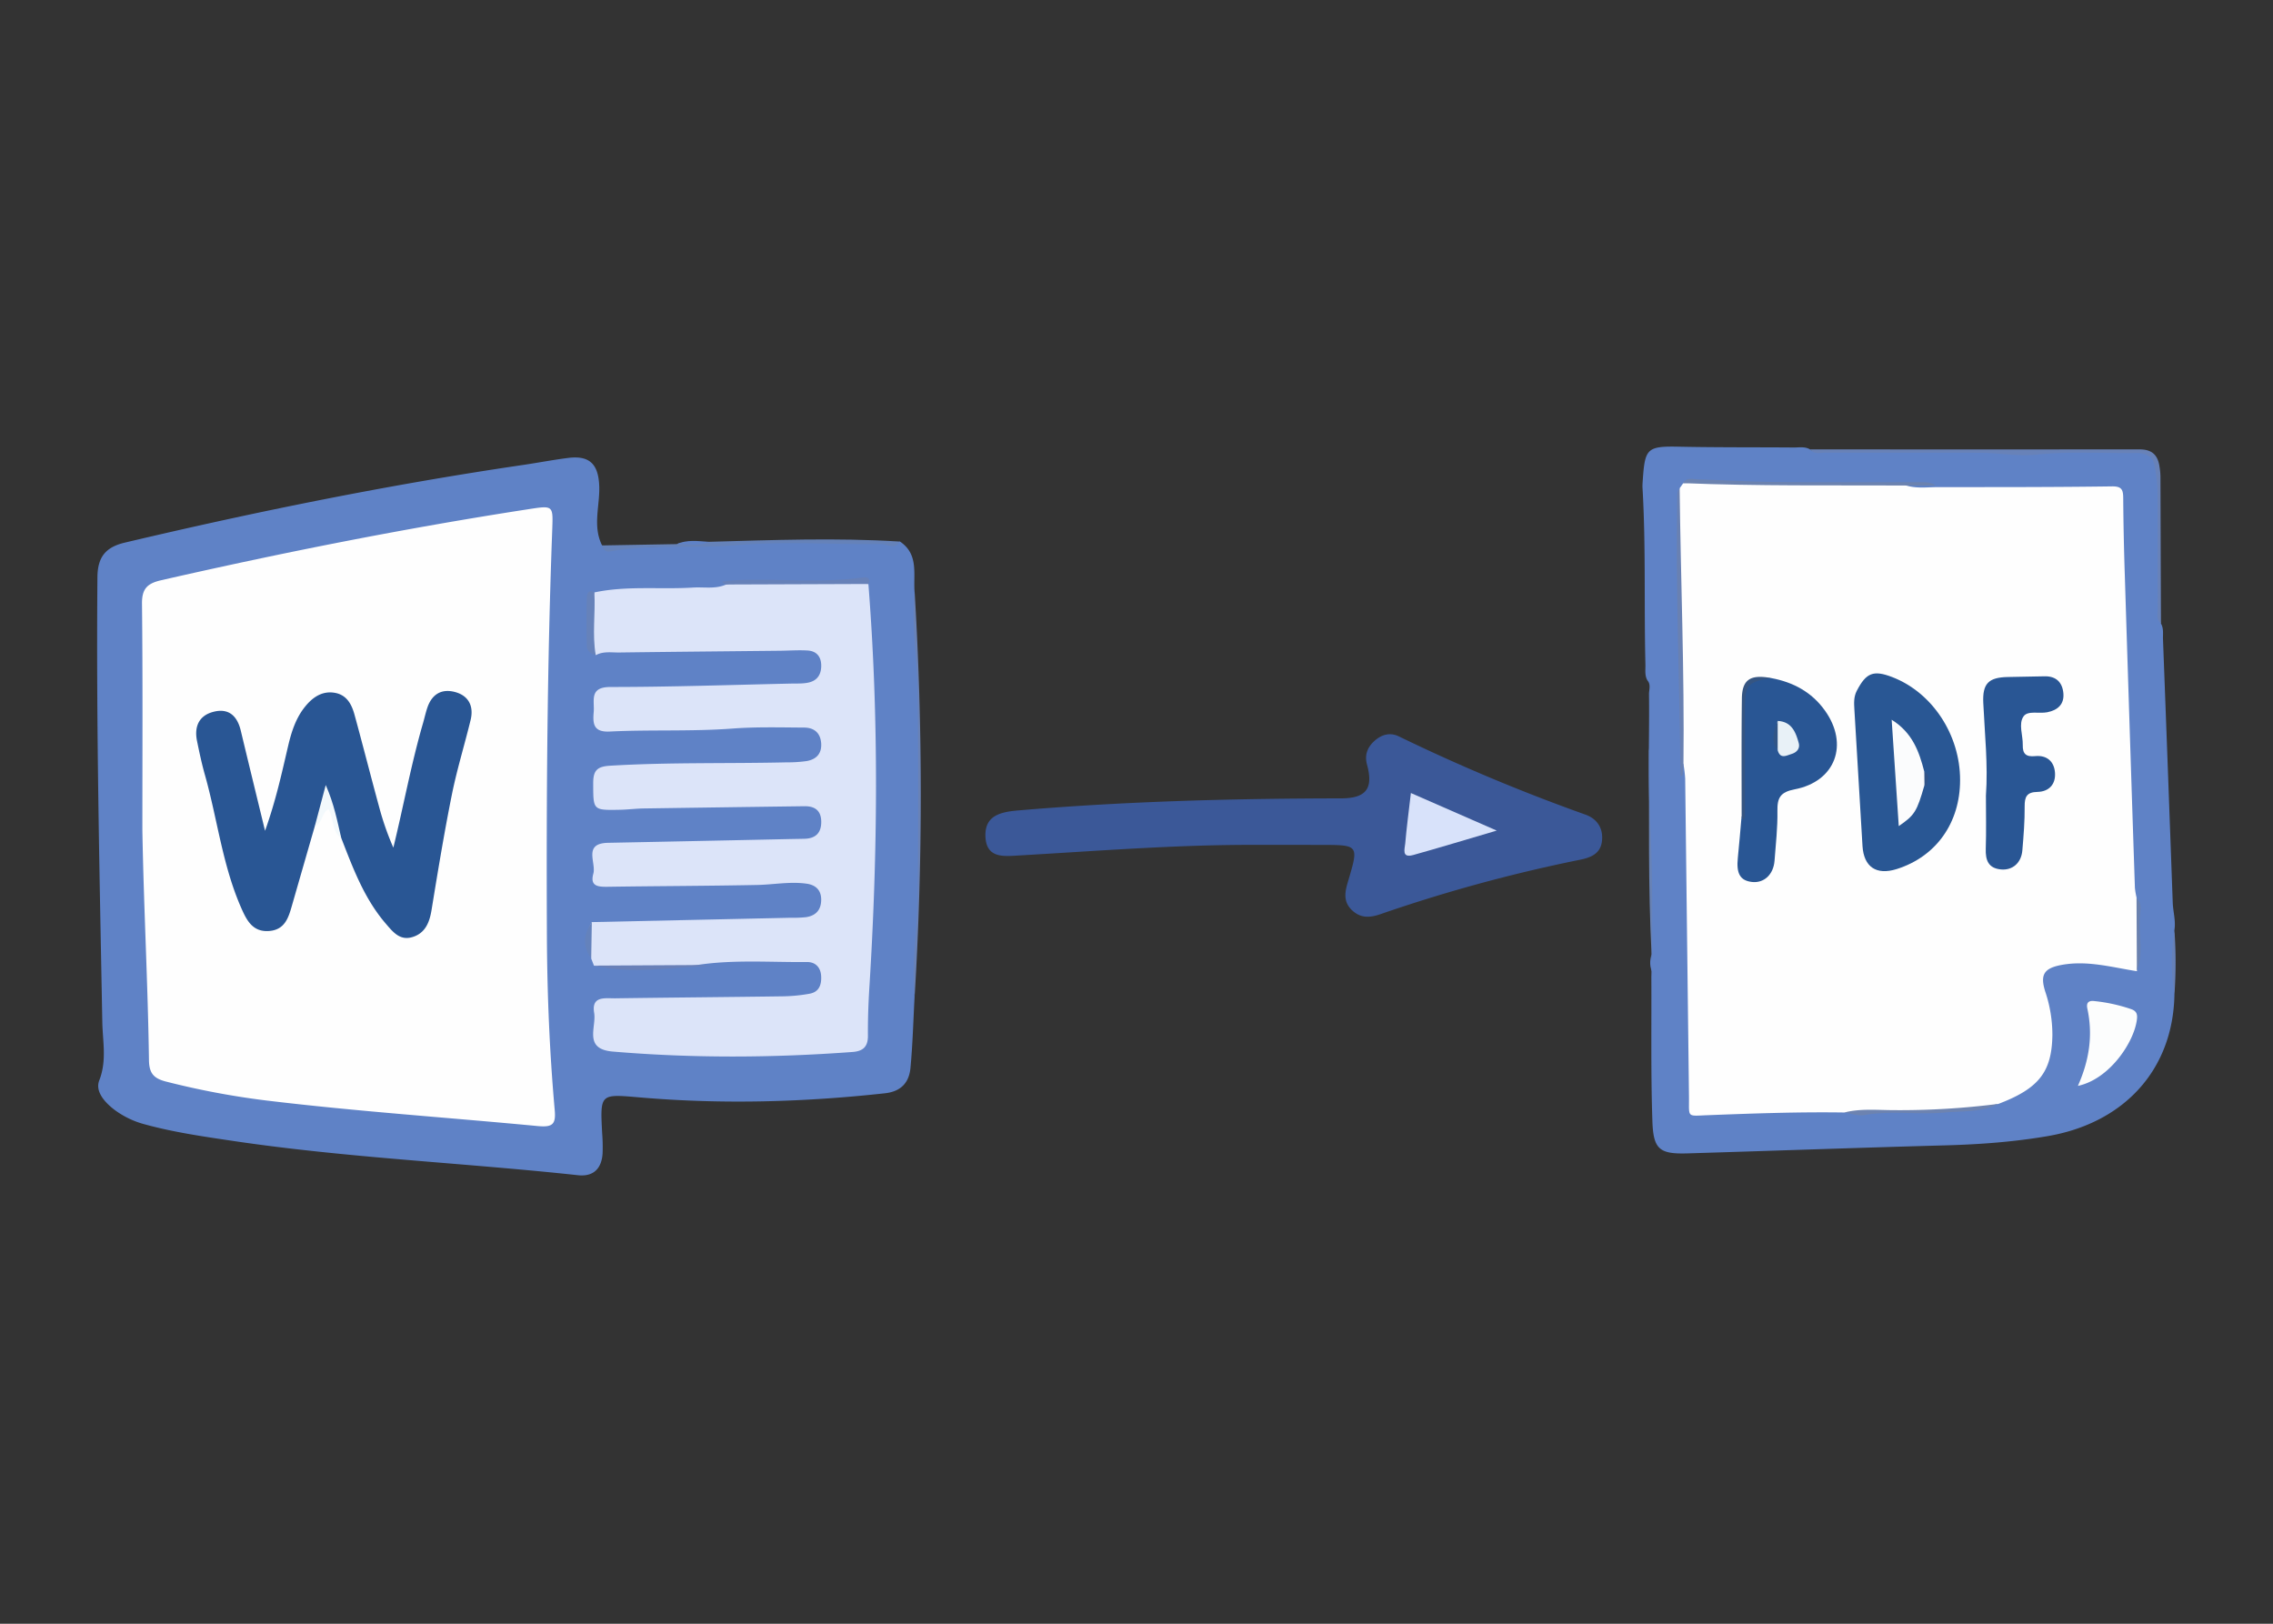
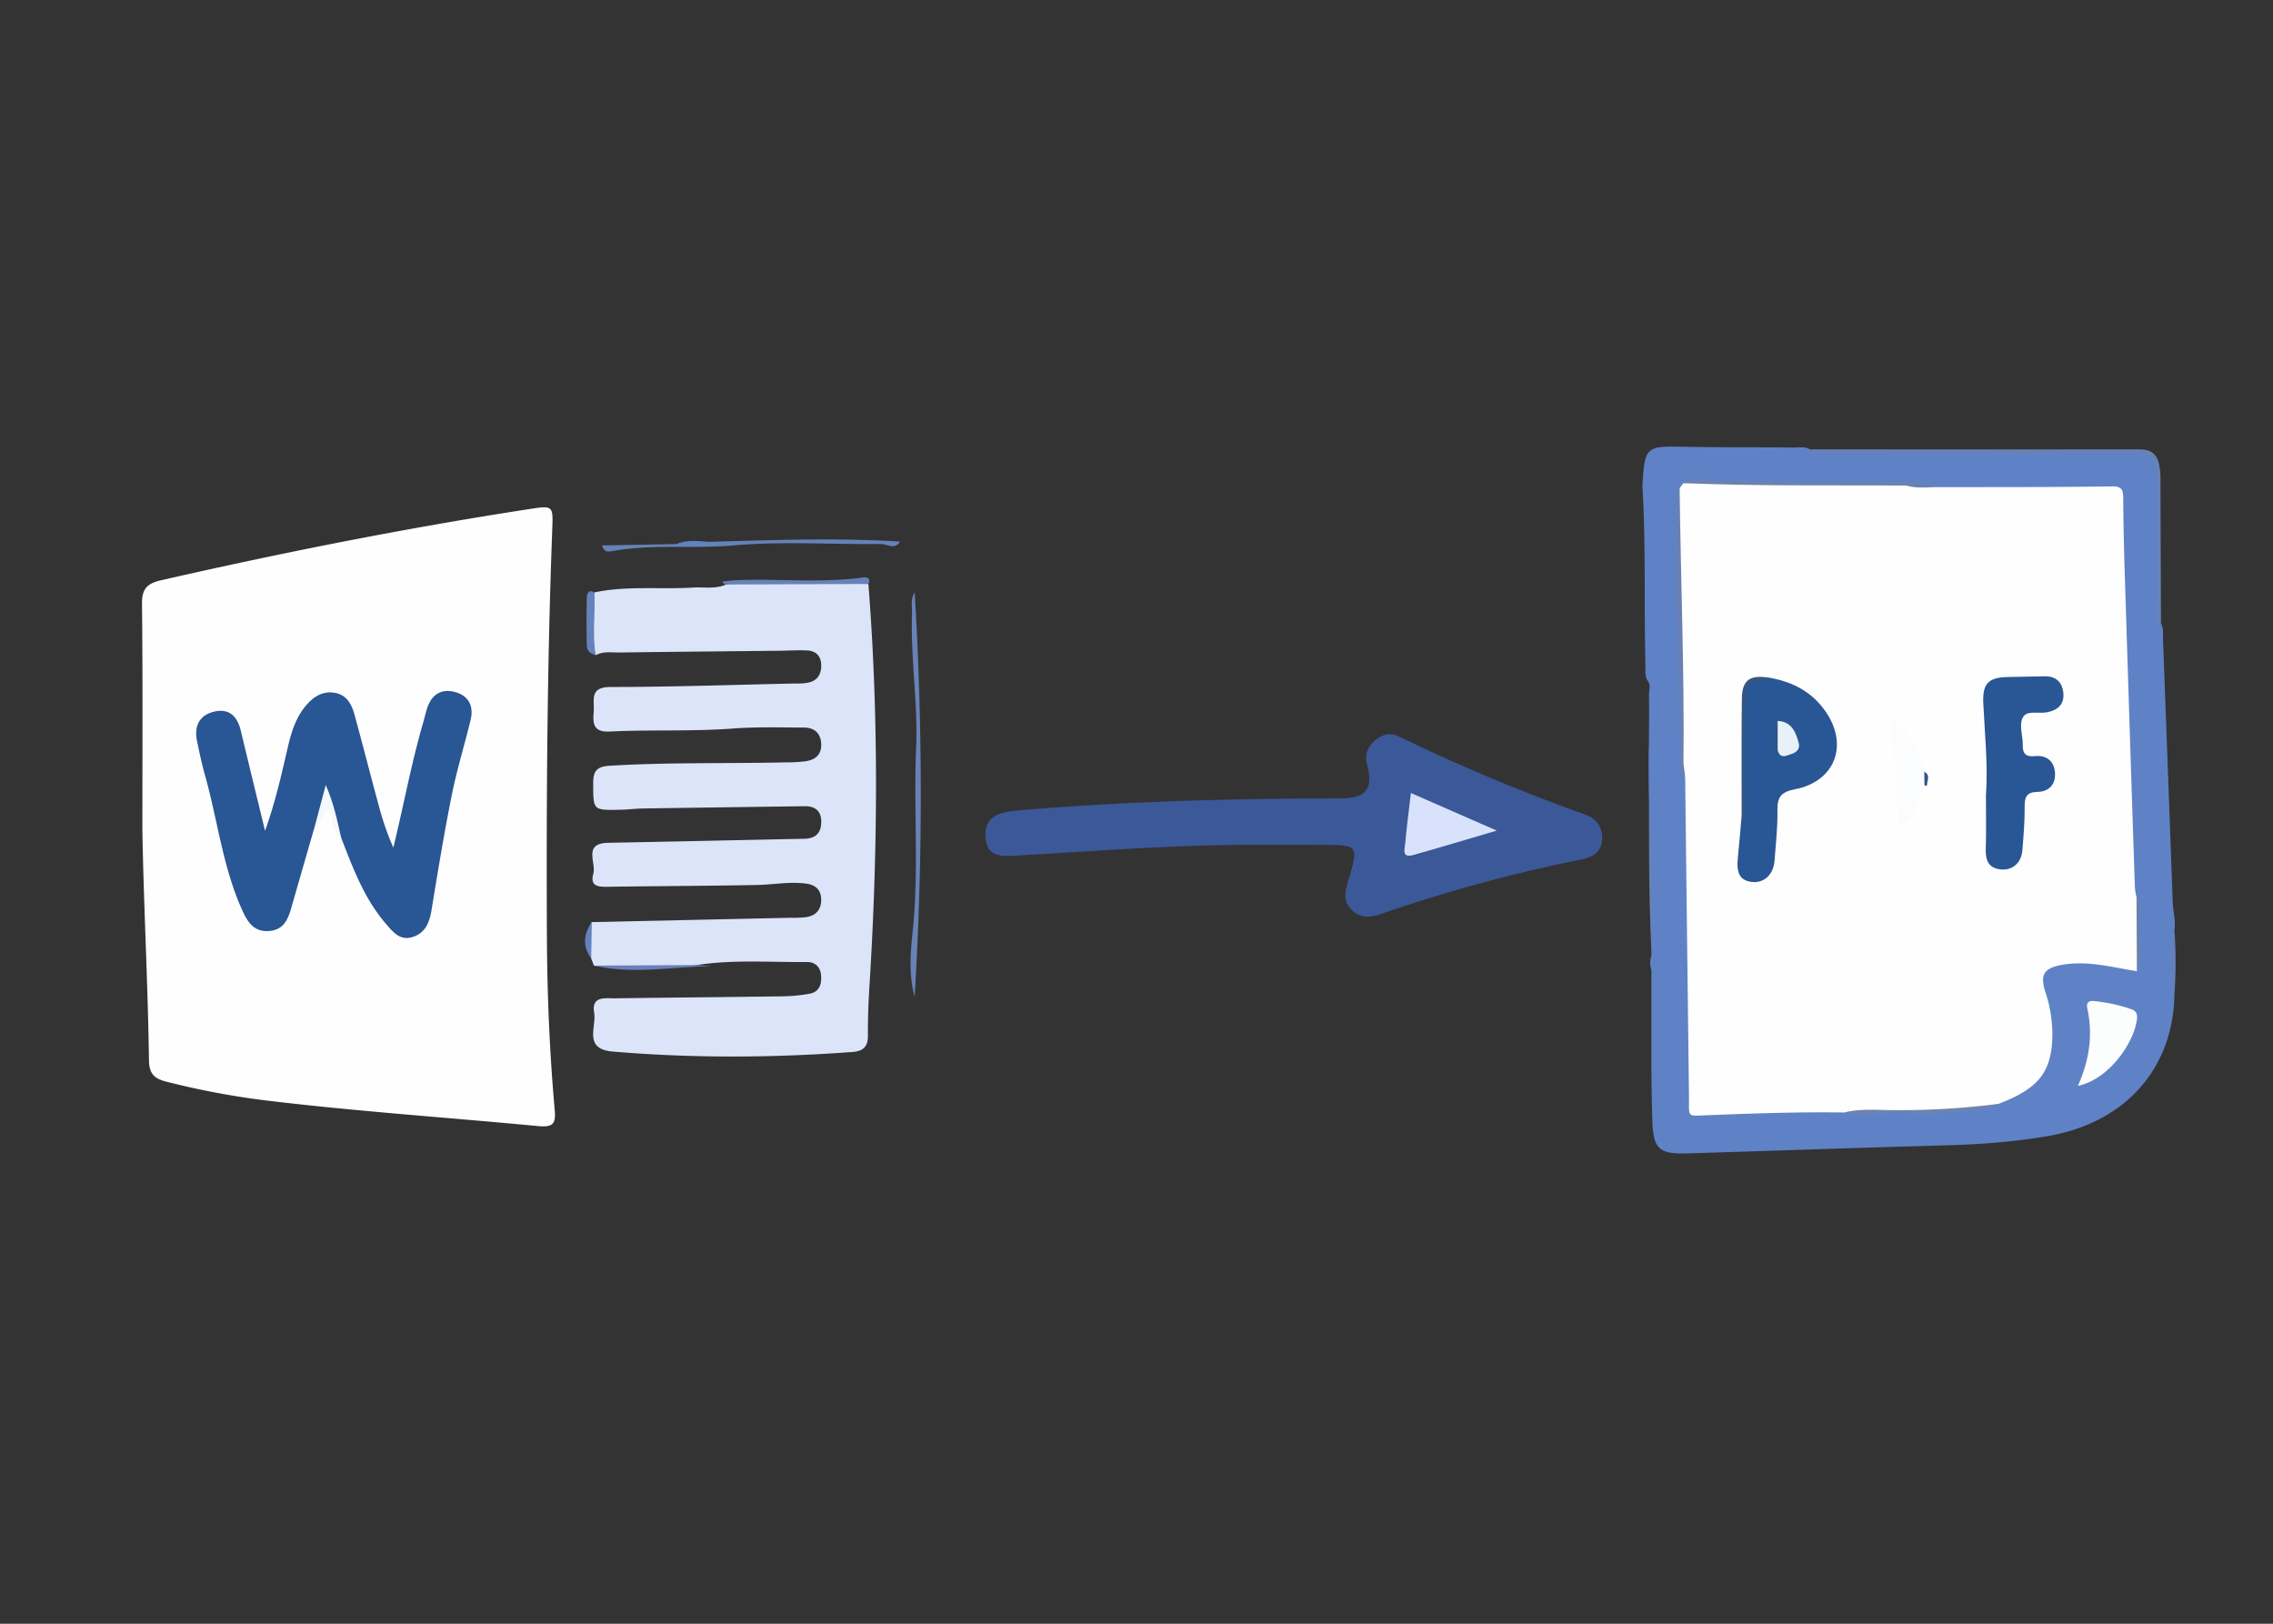
<svg xmlns="http://www.w3.org/2000/svg" id="Layer_1" data-name="Layer 1" viewBox="0 0 1400 1000">
  <rect x="0" y="0" width="1400" height="1000" fill="#333333" stroke="none" />
  <defs>
    <style>.cls-1{fill:#3b5898;}.cls-2{fill:#d8e2fa;}.cls-3{fill:#6982b6;}.cls-4{fill:#5f82c6;}.cls-5{fill:#6582b9;}.cls-6{fill:#fefefe;}.cls-7{fill:#dce4f9;}.cls-8{fill:#6781b8;}.cls-9{fill:#6682ba;}.cls-10{fill:#6980b8;}.cls-11{fill:#6482bc;}.cls-12{fill:#295694;}.cls-13{fill:#f3f9fc;}.cls-14{fill:#6782b6;}.cls-15{fill:#6882b8;}.cls-16{fill:#6681b8;}.cls-17{fill:#fcfdfd;}.cls-18{fill:#6981b2;}.cls-19{fill:#6b82af;}.cls-20{fill:#6d83b0;}.cls-21{fill:#6a81af;}.cls-22{fill:#295794;}.cls-23{fill:#355582;}.cls-24{fill:#fbfcfd;}.cls-25{fill:#315488;}.cls-26{fill:#e8f1f7;}.cls-27{fill:#315586;}</style>
  </defs>
  <path class="cls-1" d="M772,520.32c-48-.08-95.9,3.75-143.82,6.49-9.44.54-20.63,2.21-21.22-11.56-.55-13,9.27-15.21,20.21-16.14,66.14-5.65,132.4-7.34,198.74-7.43,15.52,0,20.12-6,16.07-20.79-1.64-6,.29-10.75,4.65-14.64s9.5-5.4,15.07-2.68a1134.79,1134.79,0,0,0,114.79,48.11c7.28,2.61,11.08,8.46,10.21,16.27s-6.81,10.18-13.54,11.54A952.64,952.64,0,0,0,850.26,563c-6.72,2.33-12.45,2.55-17.75-2.65-5.55-5.46-4-11.68-2.08-18,6.51-22,6.49-22-16.88-22Q792.76,520.29,772,520.32Z" />
  <path class="cls-2" d="M869,488.39l52.88,23.14c-19.38,5.69-35.37,10.56-51.47,15.05-7.25,2-5.21-3.71-4.9-7.07C866.36,509.78,867.62,500.09,869,488.39Z" />
  <path class="cls-3" d="M563.35,613.83c-3.64-13.18-2.62-26.83-1.25-39.88,4-37.76.53-75.53,2.16-113.24,1.21-27.67-3.52-55.09-2.51-82.71.16-4.38-1.16-9,1.63-13.06A2056.49,2056.49,0,0,1,563.35,613.83Z" />
-   <path class="cls-4" d="M554.35,333.54c11.8,7.94,8,20.37,9,31.41-2.1,20.38,1.68,40.58,1.87,60.88q.59,63.56,0,127.12c-.2,20.29-3.92,40.5-1.9,60.88-.79,14.62-1.17,29.27-2.53,43.83-.84,8.94-5.71,14.54-15.68,15.64-49.94,5.49-100,6.87-150,2.64-25.62-2.16-25.53-3-24.21,22.2a105.81,105.81,0,0,1,.25,12.2c-.6,9.33-5.61,14.46-15.14,13.43-70.79-7.65-142-10.64-212.54-21.12-18.1-2.69-36.23-5.28-53.93-10.11a54.71,54.71,0,0,1-18.69-8.8c-6.07-4.54-12.42-11.41-9.72-18.34,4.78-12.27,2.1-24,1.88-36.07-1.69-91.26-3.8-182.52-3-273.81.1-12.23,4.8-18.49,16.81-21.33C158,315,239.69,298.46,322.26,286.33c9.25-1.36,18.45-3.15,27.73-4.31,13.09-1.65,18.48,3.82,19.08,16.91.56,12.32-4.27,24.93,1.79,37,21,1.7,42,.53,63-.76,36.94-2.27,73.91-.45,110.86-1.13C547.9,334,551.18,334.67,554.35,333.54Z" />
  <path class="cls-5" d="M554.35,333.54c-3.28,5.4-8.07,1.42-11.91,1.48-30.05.39-60.28-1.83-90.09.85-25.46,2.29-51.06-1.09-76.27,3.71-3,.57-4.55-.94-5.22-3.68l46-.81c6.43-2.43,13.21-.11,19.72-1.41C475.82,332.62,515.08,331.06,554.35,333.54Z" />
  <path class="cls-4" d="M436.55,333.68c-6.38,3.08-13.14,1-19.72,1.41C423.23,332.2,429.91,333.27,436.55,333.68Z" />
  <path class="cls-6" d="M87.69,511.13c0-46.46.28-92.91-.23-139.37-.1-9.37,3.45-12.51,11.92-14.44,74.61-17,149.63-31.91,225.28-43.59,16.81-2.6,16-2.76,15.41,14.3-3.06,82.69-3.59,165.43-3.22,248.17.16,35.86,1.64,71.68,4.81,107.4.78,8.73-1.17,10.78-10.46,9.9-55.53-5.29-111.21-9-166.62-15.68a491.07,491.07,0,0,1-62.32-11.72c-7.61-1.94-10.38-5.12-10.5-13.18C91.08,605.65,88.51,558.42,87.69,511.13Z" />
  <path class="cls-7" d="M366.09,364.85c20.09-4.26,40.51-1.74,60.75-3,6.82-.42,13.84,1.07,20.44-1.89,11.86-3.16,24-1.37,35.91-1.3,17.22.09,34.5-1.67,51.68,1,6.54,83,5.76,166,.57,249-.61,9.76-.93,19.55-.86,29.33,0,6.81-3.16,9.41-9.5,9.88-49.24,3.64-98.45,3.9-147.7-.26-18.2-1.54-9.94-15-11.42-23.79-1.81-10.66,6.8-8.92,13-9,34.64-.49,69.29-.75,103.93-1.24A100.22,100.22,0,0,0,498.6,612c6-1.07,7.48-5.63,7.16-11s-3.69-8.57-8.64-8.52c-22.73.23-45.54-1.65-68.18,1.9-21,2.61-42.05,2-63.09.35q-.86-2.2-1.72-4.41c-1.4-7.5-4.16-15,.39-22.43q61.13-1.33,122.23-2.67a77.26,77.26,0,0,0,9.76-.38c6.08-.92,9.33-4.58,9.28-10.88,0-6-3.68-9-9-9.73-10.17-1.44-20.31.59-30.46.79-30.57.61-61.15.65-91.73,1.11-5.9.09-11.37-.06-9.15-8.07,1.88-6.77-6.54-18.71,9.08-19q56.22-1.11,112.45-2.33c2.85-.06,5.71-.09,8.56-.16,7-.19,10.44-3.8,10.28-10.8-.15-6.77-4.16-9.33-10.35-9.25q-49.53.65-99.05,1.38c-4.88.08-9.75.72-14.63.81-16.78.33-16.36.28-16.42-16.43,0-7.91,2.53-10.23,10.45-10.71,36.25-2.17,72.53-1.23,108.79-2.07a83.67,83.67,0,0,0,12.17-.78c5.94-1,9.46-4.56,9-11s-4.45-9.6-10.46-9.63c-14.67-.08-29.4-.5-44,.59-25.25,1.9-50.54.6-75.76,1.85-10,.49-10.52-4.72-9.88-12,.62-7-3-15.44,10.32-15.44,37.08,0,74.15-1.29,111.23-2.1,3.66-.08,7.43.15,10.94-.67,5.5-1.28,7.86-5.35,7.63-11-.22-5.4-3.29-8.39-8.38-8.7-5.65-.34-11.33.09-17,.15-33,.35-66,.64-99.07,1.08-4.82.06-9.83-.89-14.39,1.66C360.94,390.73,362.35,377.82,366.09,364.85Z" />
  <path class="cls-8" d="M534.87,359.65l-87.6.32a2.91,2.91,0,0,1-1.15-.31,11.07,11.07,0,0,1-1.32-1.49c3.05-.3,6.09-.77,9.15-.89,25.8-1,51.68,1.93,77.45-1.63C533.53,355.36,536.73,355.72,534.87,359.65Z" />
  <path class="cls-9" d="M366.09,364.85c.73,12.87-1.41,25.8.84,38.64-3-.72-5.44-2.5-5.51-5.6q-.35-15.08,0-30.16C361.51,365.5,362.64,362.71,366.09,364.85Z" />
  <path class="cls-10" d="M365.85,594.68l63.09-.35,9.43.65C414.17,595.32,390,600.28,365.85,594.68Z" />
  <path class="cls-11" d="M364.52,567.84q-.18,11.2-.38,22.43C358.59,582.69,359.46,575.23,364.52,567.84Z" />
  <path class="cls-12" d="M193.93,508.71q-7.05,24.42-14.07,48.85c-2.18,7.63-4.39,15.16-14.29,15.82-9.75.64-13.45-6.27-16.68-13.51C137.17,533.63,134,505,126.33,477.65c-2-7-3.53-14.22-5-21.4-1.78-8.87,1.28-15.68,10.32-17.92C141,436,146.18,441.06,148.31,450c4.72,19.72,9.54,39.41,14.94,61.65,6.68-18.68,10.27-35.41,14.17-52.05,2.05-8.77,4.74-17.35,10.53-24.46,4.53-5.58,10.23-9.66,17.87-8.52s10.74,7,12.53,13.53c5.27,19.21,10.16,38.53,15.42,57.75a174.16,174.16,0,0,0,8.5,24.13c6.32-25.8,11-51.64,18.34-76.87.9-3.13,1.58-6.33,2.63-9.4,2.83-8.3,8.85-11.82,17.16-9.53s11.5,8.77,9.47,17.15c-3.74,15.41-8.46,30.61-11.58,46.14-4.73,23.53-8.62,47.24-12.49,70.94-1.28,7.84-4,14.4-12,16.71-7.59,2.18-11.81-3.25-16.2-8.35-13.29-15.46-20.19-34.16-27.41-52.73-4-9.21-6.52-18.85-8.81-27C199.75,494.64,198.36,502.25,193.93,508.71Z" />
  <path class="cls-13" d="M193.93,508.71c2.06-7.78,4.13-15.56,6.7-25.24,5.12,11.6,7.12,22.16,9.54,32.59-6.08-4-4.32-11.55-7.84-17.75C197.82,500.68,198.78,507.34,193.93,508.71Z" />
  <path class="cls-14" d="M1015.62,462.39c.22-1.53.44-3.05.65-4.58l1.4-.19c.19,2.67.53,5.34.53,8,0,31.35-1.83,62.85.5,94,3.18,42.69.69,85.31,1.82,127.93.11,4.19,1.21,8.68-1.71,12.52q-.39-50.39-.77-100.76c-1.73-3.8-.81-7.79-.8-11.71C1015.06,545.91,1015.81,504.14,1015.62,462.39Z" />
  <path class="cls-4" d="M1017.24,587.65l.81,11.71C1015.92,595.58,1016.09,591.65,1017.24,587.65Z" />
  <path class="cls-4" d="M1339.29,612.52c-.8,45.84-30.5,79-78,87.16-20.89,3.58-41.92,5.12-63.1,5.7-52.87,1.44-105.74,3.34-158.61,4.94-17.29.52-21.26-2.27-21.83-19.81-1-29.6-.5-59.24-.64-88.87.87-34,.71-67.94-1-101.9-1.17-24.06-.14-48.16-.45-72.25,0-2.82,1.28-5.92-1-8.5-1.75-3.09-1.12-6.48-1.2-9.76-.9-36.2.31-72.43-1.78-108.61a20.42,20.42,0,0,1,0-2.71c1.41-21.7,2-23.23,22.66-22.8,23.54.49,47.09.3,70.63.49,3.27,0,6.67-.66,9.77,1.1,2.63,2.28,5.79,1.15,8.67,1.14q47.91-.18,95.81.2c31,.19,62-.52,93-.16,13.55.16,16.1,1.68,17,15.11,1.57,23.78.2,47.64.67,71.45.13,6.52-1.38,13.17,1.1,19.56,1.78,3.07,1.14,6.49,1.26,9.76q3.07,81.06,6,162.12c.21,5.72,2,11.34,1,17.13A382.86,382.86,0,0,0,1339.29,612.52Z" />
  <path class="cls-15" d="M1331,384c-3.18-2.54-2-6.12-2-9.28-.09-23.85.06-47.69-.14-71.53a90.69,90.69,0,0,0-1.92-17c-1.16-5.83-6.58-7.26-11.2-7.19-20.46.31-40.91-1.21-61.42,1-11.08,1.17-22.48-1-33.74-1.11-31.86-.2-63.72,0-95.58-.14-3.44,0-7.34,1.39-10.17-2q101.48.06,203,0c7.54,0,11.16,3.41,12.23,10.37a41.88,41.88,0,0,1,.62,6.3Q1330.83,338.71,1331,384Z" />
  <path class="cls-16" d="M1339.29,612.52a122.66,122.66,0,0,1,0-39.51A274.22,274.22,0,0,1,1339.29,612.52Z" />
  <path class="cls-6" d="M1135.94,685.14c-28.1-.42-56.16.59-84.23,1.67-13.1.51-11.26,1.63-11.42-11.51q-1.18-97.87-2.34-195.75a81.6,81.6,0,0,0-1.06-8.89c-1.46-1.47-1.12-3.36-1.09-5.12.38-25.53-.37-51-1-76.54-.69-26.47-.78-52.92-.77-79.39,0-3-.48-6,.54-8.95l2.2-3.11c16.55-1,33.08,0,49.63.23,26.3.3,52.61,0,78.92.13,2.92,0,6.06-1,8.76,1.09,6.51,2,13.2,1,19.79,1,35.64,0,71.29.05,106.93-.45,6.22-.09,6.9,2.25,6.94,7.26q.19,24,1,48,3,96,6.2,191.94a45.49,45.49,0,0,0,1.06,6.17c2.06,15.06,1.59,30.14.22,45.22-15.43-2.42-30.68-6.82-46.58-3.85-10.64,2-13.23,5.94-9.92,16.38a84,84,0,0,1,4.4,26.67c-.3,22.74-8.24,33-33.21,42.49-16.13,3.73-32.49,4.8-49,4.6C1166.54,684.25,1151.23,684.27,1135.94,685.14Z" />
  <path class="cls-17" d="M1279.83,668.76c7.12-16,9.31-31.46,5.83-47.57-.78-3.61.7-5.09,4.26-4.67a102.05,102.05,0,0,1,22.8,5c3.31,1.19,3.82,3.18,3.47,6.23C1314.61,641.53,1299.53,664.54,1279.83,668.76Z" />
  <path class="cls-18" d="M1034.53,300.66c.67,56.67,3,113.31,2.36,170-.17,2.35-.34,4.7-.49,6.67-.9.87-1.36.69-1.37-.23-.52-56.53-3-113-2-169.58C1033.09,305.14,1032.69,302.65,1034.53,300.66Z" />
  <path class="cls-19" d="M1174,299c-45.77-.19-91.55.42-137.31-1.45,2.15-3.89,5.91-2.4,9-2.32,15.77.41,31.53,1.47,47.29,1.62,30.13.28,60.26.09,90.38.1,3,0,5.91,0,8.91,2.05Z" />
  <path class="cls-20" d="M1135.94,685.14c9.72-2.46,19.67-1.53,29.49-1.45a480,480,0,0,0,65.42-3.85c-10.49,5.29-22.07,4.33-33.2,5.33-16.38,1.47-32.92-1.38-49.35,1.56C1144.4,687.42,1140.07,685.73,1135.94,685.14Z" />
  <path class="cls-21" d="M1316.16,598.15q-.11-22.6-.22-45.22c3.8,3.73,2.14,8.52,1.93,12.71C1317.33,576.48,1320.16,587.51,1316.16,598.15Z" />
-   <path class="cls-22" d="M1207.27,480.42c0,26.44-14.85,47.22-39.11,54.82-12.5,3.91-20.19-1.33-21-14.22-1.66-28-3.38-56.07-5-84.11-.23-3.87-.47-7.71,1.49-11.49,5.76-11.07,10.2-12.91,21.83-8.43C1190.16,426.48,1207.31,452.53,1207.27,480.42Z" />
  <path class="cls-12" d="M1090.9,417.59c13.55,2.52,25,8.63,33.11,20,14.92,20.85,6.52,43.72-18.63,48.53-8.8,1.68-10.76,5.19-10.62,13.26.17,10.21-1,20.45-1.77,30.67-.66,8.61-6.54,14-14,13.11-7.2-.86-9.64-5.22-8.61-14.87.88-8.36,1.52-16.76,2.27-25.14,2.62-3.16,1.1-6.87,1.13-10.27.18-19.27.08-38.53.09-57.79C1073.91,420.25,1076.37,417.72,1090.9,417.59Z" />
  <path class="cls-12" d="M1223.18,490c1.35-19.08-.73-38-1.62-57.06-.57-12,3.23-15.79,15.25-16,7.55-.17,15.11-.33,22.67-.43,7-.1,10.78,3.8,11.4,10.32.66,6.89-3.44,10.54-9.91,11.82-5,1-12-1.18-14.6,2.51-3.3,4.71-.33,11.68-.49,17.67-.13,5.41,1.94,7.4,7.6,6.84,7.13-.71,11.77,3.18,12.25,10.29s-3.74,11.61-10.84,11.75c-6.54.13-7.9,3-7.85,8.91.08,9-.65,18.11-1.42,27.14-.66,7.73-6.09,12.38-13.22,11.69-7.79-.76-9.55-5.75-9.31-12.78C1223.45,511.79,1223.18,500.9,1223.18,490Z" />
  <path class="cls-23" d="M1090.9,417.59c-15.07,2.67-16.1,4-16.1,20.23q0,32.63,0,65.26a6.58,6.58,0,0,1-.8,2.12l-1.27-2c0-24.33-.17-48.67.14-73C1073,418.47,1078.12,415.21,1090.9,417.59Z" />
  <path class="cls-24" d="M1185.33,483.52c-4.69,16.32-6,18.5-15.83,25.24-1.45-21.73-2.86-42.82-4.37-65.5,13,8.12,16.95,19.84,20.1,32C1187.15,478,1187,480.75,1185.33,483.52Z" />
  <path class="cls-25" d="M1185.33,483.52c0-2.75-.07-5.49-.1-8.24,4,2.12,1.62,5.51,1.66,8.41,0,.09-.52.29-.78.26S1185.59,483.67,1185.33,483.52Z" />
  <path class="cls-26" d="M1094.92,444c8.59.42,11.11,6.85,12.95,13.56.9,3.29-1,5.72-4.37,6.78s-7,3.25-8.58-2.3A31.48,31.48,0,0,1,1094.92,444Z" />
  <path class="cls-27" d="M1094.92,444v18C1090.25,456.07,1092.67,450.05,1094.92,444Z" />
</svg>